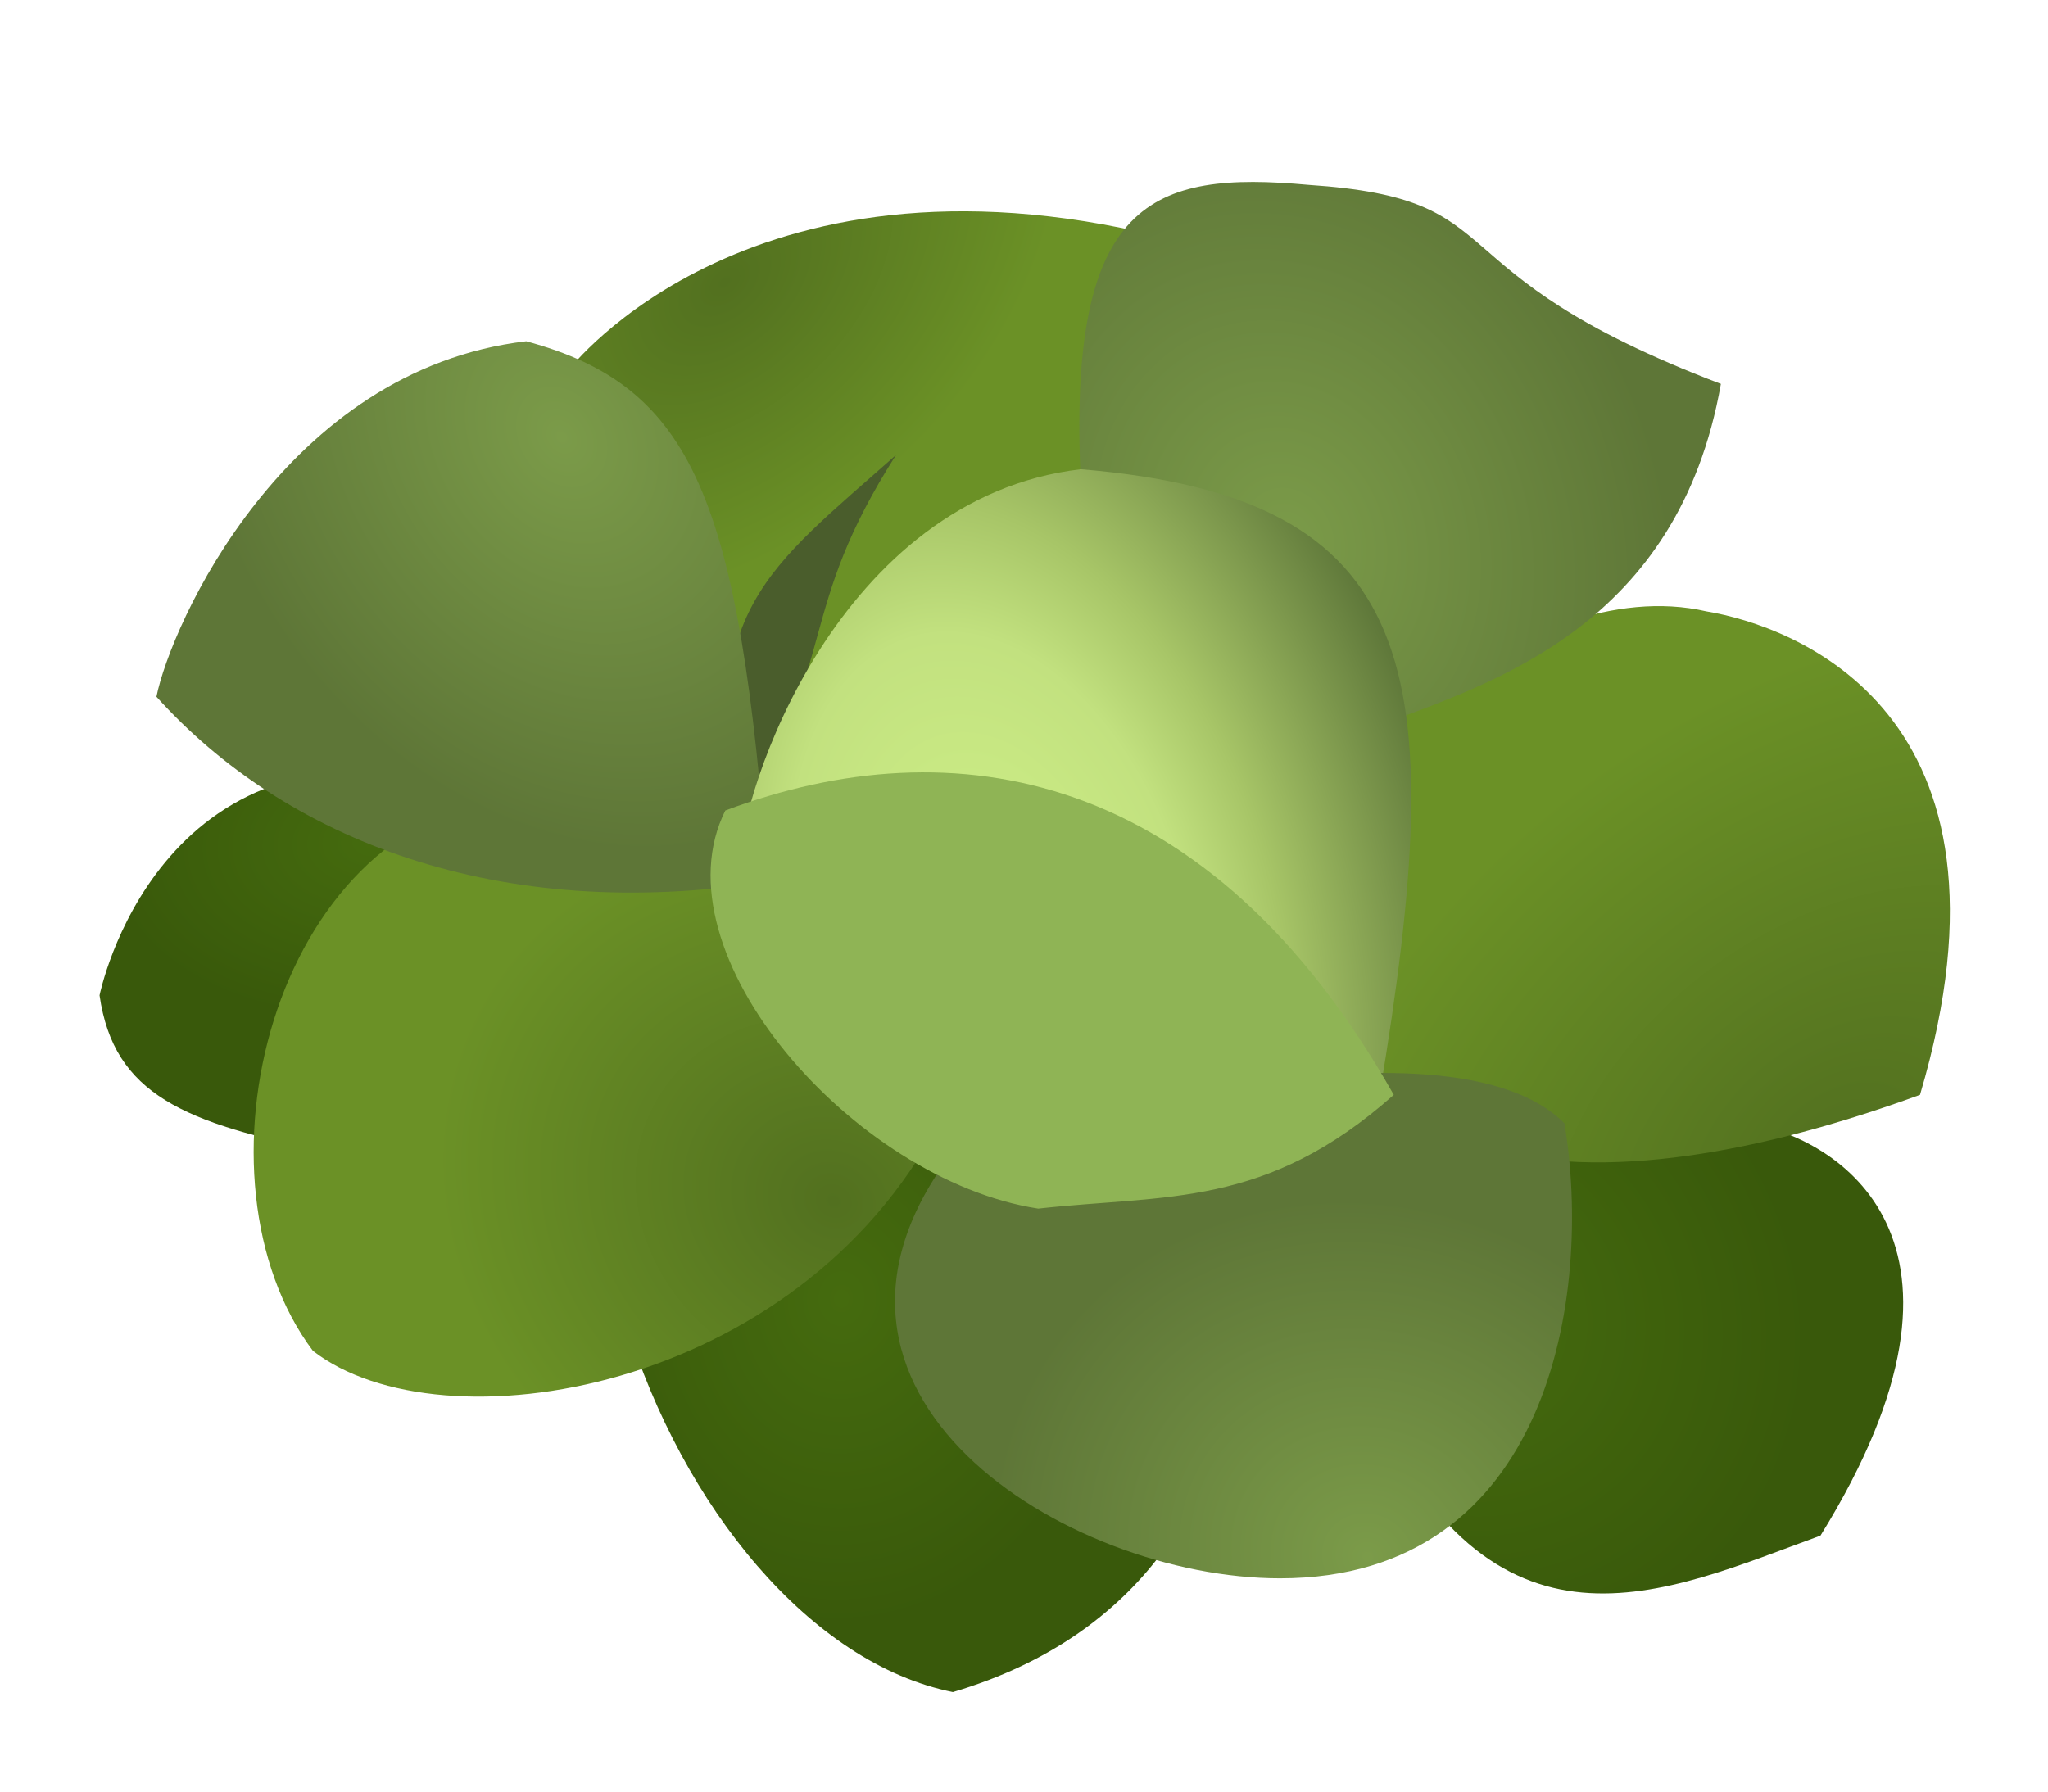
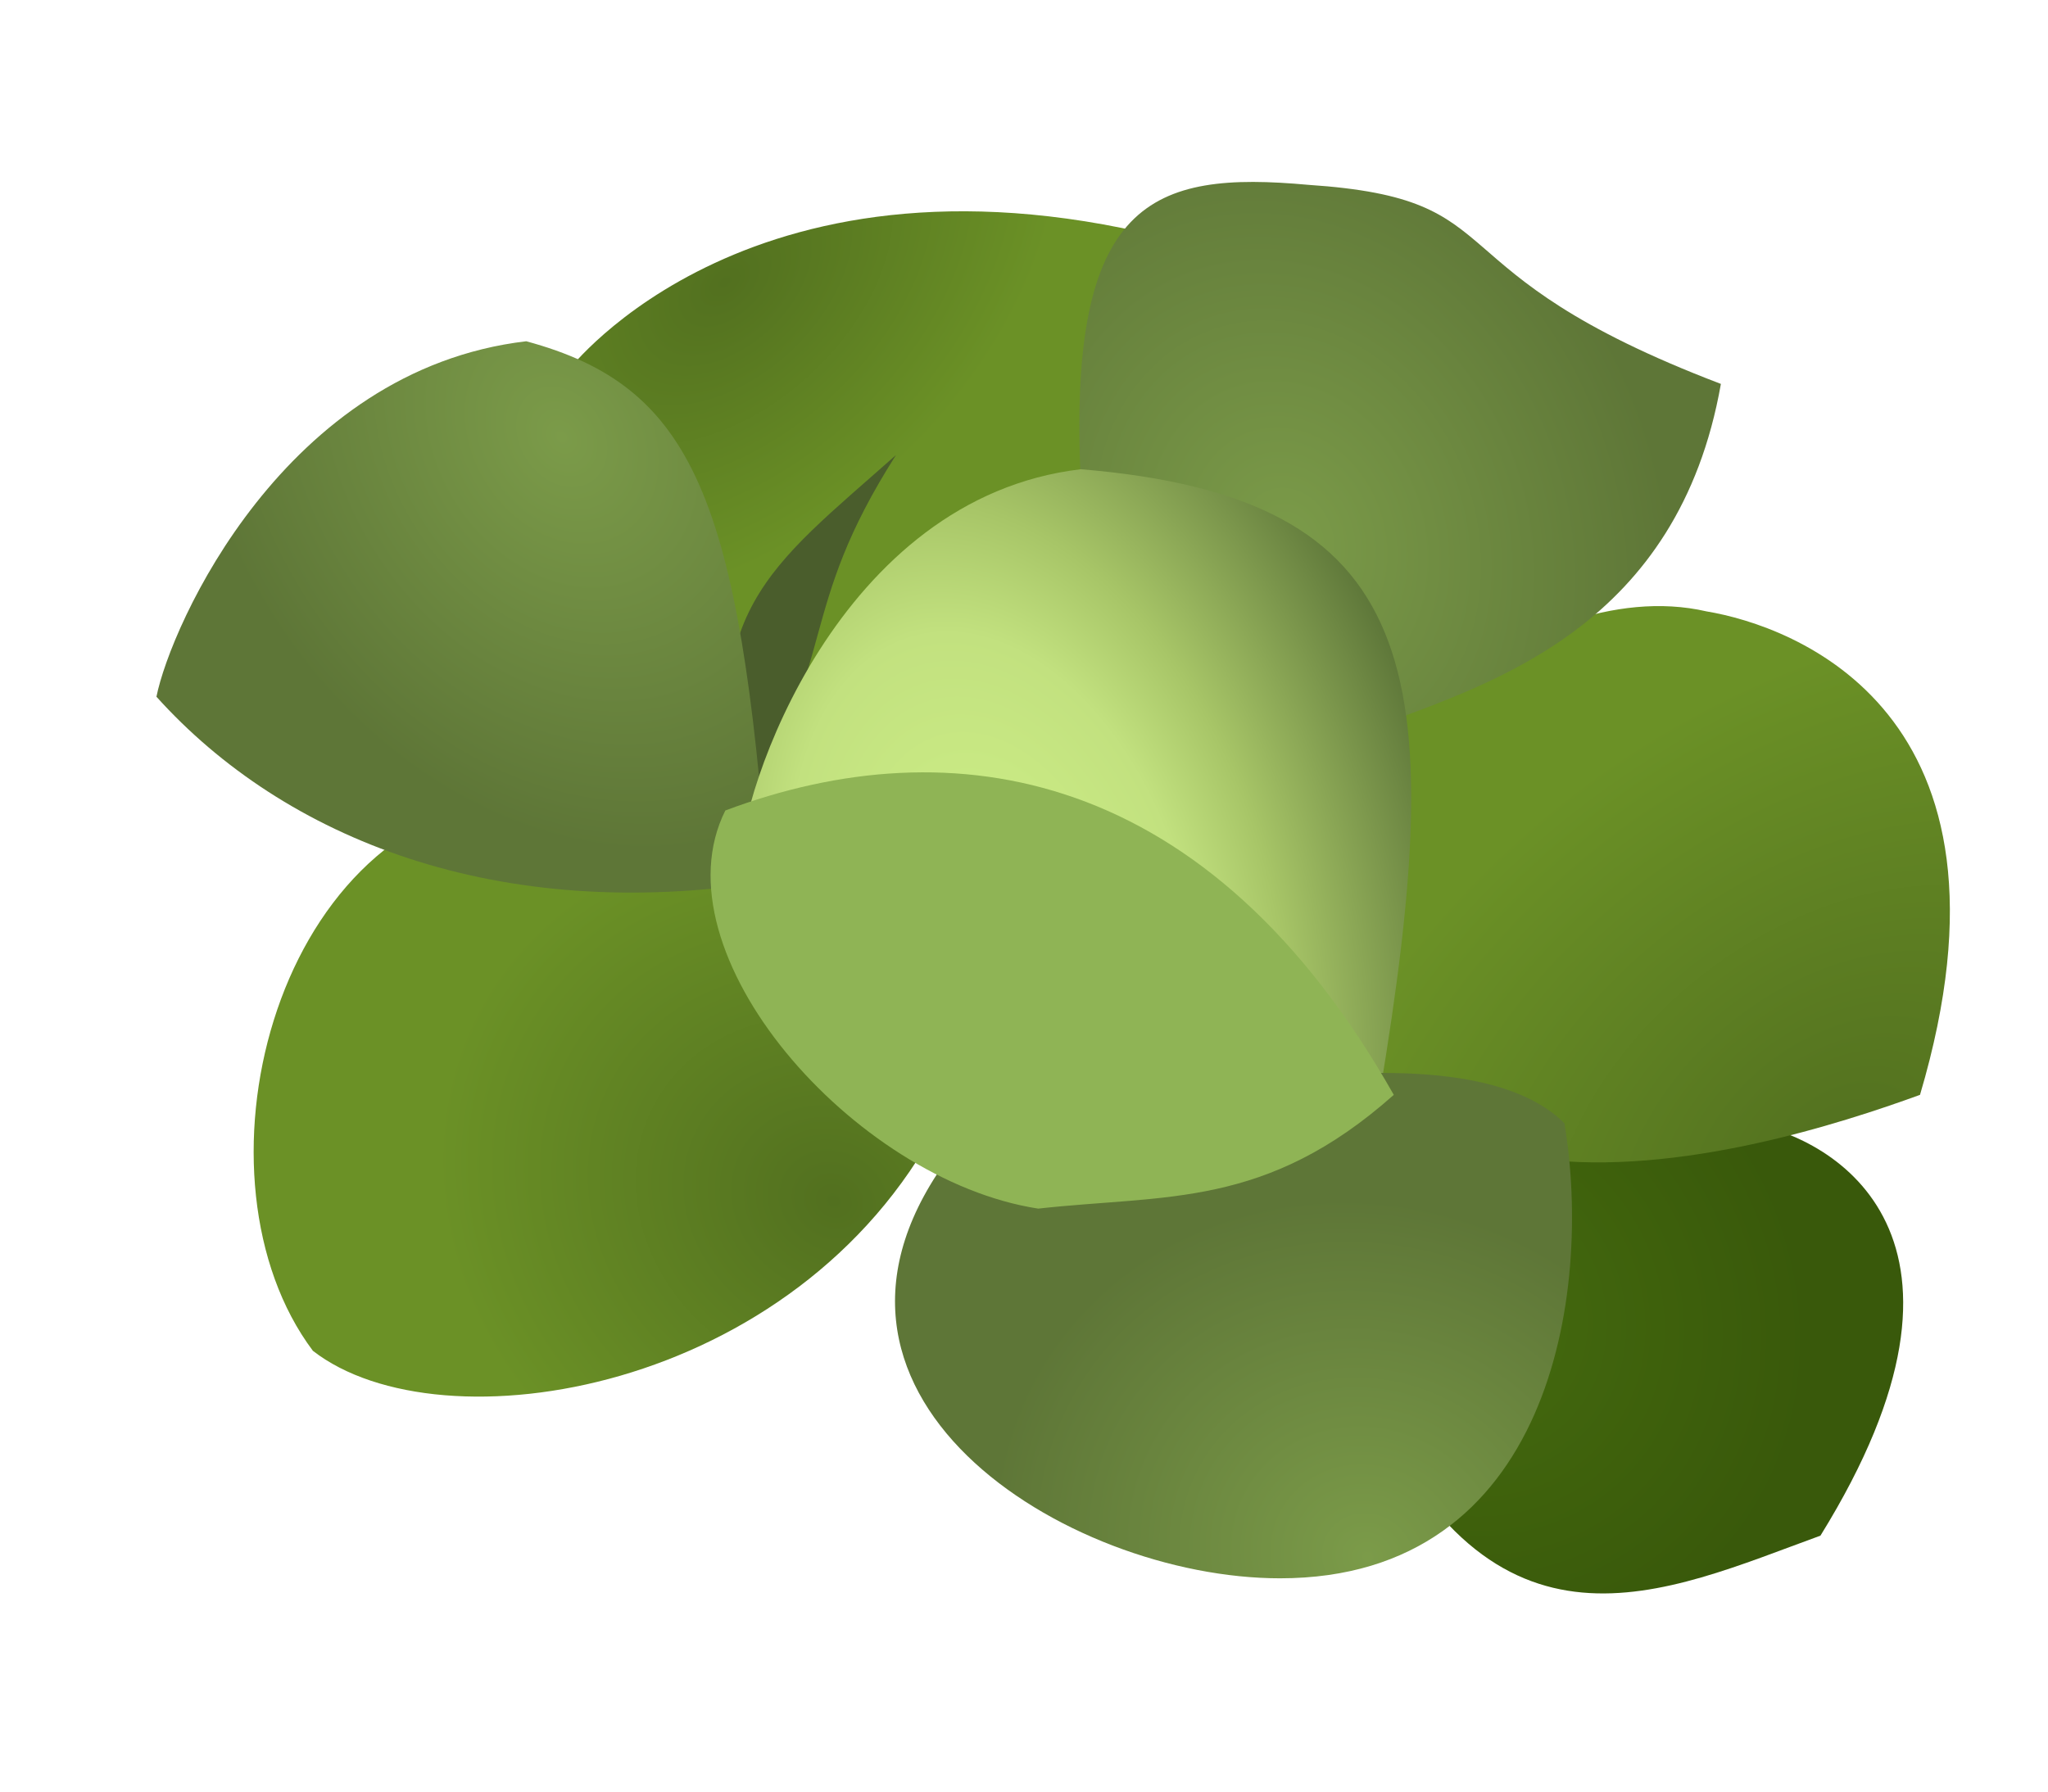
<svg xmlns="http://www.w3.org/2000/svg" xmlns:xlink="http://www.w3.org/1999/xlink" version="1.0" width="72" height="63" id="svg2">
  <defs id="defs4">
    <linearGradient id="linearGradient3351">
      <stop id="stop3353" style="stop-color:#456b0e;stop-opacity:1" offset="0" />
      <stop id="stop3355" style="stop-color:#39590b;stop-opacity:1" offset="0.887" />
      <stop id="stop3357" style="stop-color:#39590b;stop-opacity:1" offset="1" />
    </linearGradient>
    <linearGradient id="linearGradient3333">
      <stop id="stop3335" style="stop-color:#456b0e;stop-opacity:1" offset="0" />
      <stop id="stop3341" style="stop-color:#39590b;stop-opacity:1" offset="0.677" />
      <stop id="stop3337" style="stop-color:#39590b;stop-opacity:1" offset="1" />
    </linearGradient>
    <linearGradient id="linearGradient3295">
      <stop id="stop3297" style="stop-color:#7b9b49;stop-opacity:1" offset="0" />
      <stop id="stop3299" style="stop-color:#5e7637;stop-opacity:1" offset="1" />
    </linearGradient>
    <linearGradient id="linearGradient3271">
      <stop id="stop3273" style="stop-color:#52701f;stop-opacity:1" offset="0" />
      <stop id="stop3275" style="stop-color:#6b9126;stop-opacity:1" offset="1" />
    </linearGradient>
    <linearGradient id="linearGradient3251">
      <stop id="stop3253" style="stop-color:#d0f288;stop-opacity:1" offset="0" />
      <stop id="stop3375" style="stop-color:#c2e17f;stop-opacity:1" offset="0.391" />
      <stop id="stop3259" style="stop-color:#a7c567;stop-opacity:1" offset="0.561" />
      <stop id="stop3261" style="stop-color:#5f783a;stop-opacity:1" offset="0.939" />
      <stop id="stop3255" style="stop-color:#5f783a;stop-opacity:1" offset="1" />
    </linearGradient>
    <radialGradient cx="34.05" cy="33.673" r="12.306" fx="34.05" fy="33.673" id="radialGradient3257" xlink:href="#linearGradient3251" gradientUnits="userSpaceOnUse" gradientTransform="matrix(1.381,-0.366,0.581,2.196,-31.608,-28.483)" />
    <radialGradient cx="404" cy="542.824" r="11.775" fx="404" fy="542.824" id="radialGradient3277" xlink:href="#linearGradient3271" gradientUnits="userSpaceOnUse" gradientTransform="matrix(1.528,-1.223,0.849,1.062,-674.49,459.135)" />
    <radialGradient cx="368" cy="543.892" r="12.541" fx="368" fy="543.892" id="radialGradient3285" xlink:href="#linearGradient3271" gradientUnits="userSpaceOnUse" gradientTransform="matrix(0.489,-0.873,0.997,0.558,-353.909,560.867)" />
    <radialGradient cx="362.519" cy="512.315" r="11.591" fx="362.519" fy="512.315" id="radialGradient3293" xlink:href="#linearGradient3271" gradientUnits="userSpaceOnUse" gradientTransform="matrix(0.518,0.561,-0.877,0.809,626.002,-107.053)" />
    <radialGradient cx="359" cy="515.72" r="11.25" fx="359" fy="515.72" id="radialGradient3301" xlink:href="#linearGradient3295" gradientUnits="userSpaceOnUse" gradientTransform="matrix(-0.899,0.588,-0.756,-1.156,1071.375,901.295)" />
    <radialGradient cx="387" cy="557.896" r="12.4" fx="387" fy="557.896" id="radialGradient3323" xlink:href="#linearGradient3295" gradientUnits="userSpaceOnUse" gradientTransform="matrix(0.447,-0.894,0.968,0.484,-325.952,631.566)" />
    <radialGradient cx="384.849" cy="521.127" r="11.531" fx="384.849" fy="521.127" id="radialGradient3331" xlink:href="#linearGradient3295" gradientUnits="userSpaceOnUse" gradientTransform="matrix(1.084,-0.39,0.464,1.29,-274.715,-2.268)" />
    <radialGradient cx="390.5" cy="546.681" r="9.954" fx="390.5" fy="546.681" id="radialGradient3339" xlink:href="#linearGradient3333" gradientUnits="userSpaceOnUse" gradientTransform="matrix(1.304,1.358,-1.256,1.206,567.827,-642.543)" />
    <radialGradient cx="368.5" cy="546.256" r="11.279" fx="368.5" fy="546.256" id="radialGradient3349" xlink:href="#linearGradient3351" gradientUnits="userSpaceOnUse" gradientTransform="matrix(-4.4328996e-2,1.153,-0.97,-3.7313204e-2,914.786,142.025)" />
    <radialGradient cx="352" cy="530.631" r="6.75" fx="352" fy="530.631" id="radialGradient3365" xlink:href="#linearGradient3351" gradientUnits="userSpaceOnUse" gradientTransform="matrix(-1.579,0.113,-7.4067578e-2,-1.037,947.286,1040.938)" />
  </defs>
  <g transform="translate(-339,-500.862)" id="layer1">
    <path d="M 369.5,528.362 C 376,517.862 383.5,509.862 380.5,509.362 C 365.5,505.362 359,513.862 359,513.862 C 363.5,523.862 364,530.362 369.5,528.362 z" id="path3247" style="fill:url(#radialGradient3293);fill-opacity:1;fill-rule:evenodd;stroke:none;stroke-width:1px;stroke-linecap:butt;stroke-linejoin:miter;stroke-opacity:1" />
-     <path d="M 350.5,541.362 C 350.5,541.362 355,528.362 355,528.362 C 344.5,525.862 342.5,535.862 342.5,535.862 C 343,539.362 345.5,540.362 350.5,541.362 z" id="path3245" style="fill:url(#radialGradient3365);fill-opacity:1;fill-rule:evenodd;stroke:none;stroke-width:1px;stroke-linecap:butt;stroke-linejoin:miter;stroke-opacity:1" />
-     <path d="M 372.5,560.362 C 386,556.362 383,540.362 380,539.862 C 369.5,537.362 361,547.362 361,547.362 C 363,553.862 367.5,559.362 372.5,560.362 z" id="path3243" style="fill:url(#radialGradient3349);fill-opacity:1;fill-rule:evenodd;stroke:none;stroke-width:1px;stroke-linecap:butt;stroke-linejoin:miter;stroke-opacity:1" />
    <path d="M 357,528.862 C 348.5,529.862 345.5,542.362 350,548.362 C 354.5,551.862 367,549.862 372,540.362 C 367.5,529.362 363,529.862 357,528.862 z" id="path3235" style="fill:url(#radialGradient3285);fill-opacity:1;fill-rule:evenodd;stroke:none;stroke-width:1px;stroke-linecap:butt;stroke-linejoin:miter;stroke-opacity:1" />
    <path d="M 403,554.862 C 409.5,544.362 403.5,540.862 400.5,540.362 C 390,537.862 387,549.862 387,549.862 C 391.5,559.862 397.5,556.862 403,554.862 z" id="path3241" style="fill:url(#radialGradient3339);fill-opacity:1;fill-rule:evenodd;stroke:none;stroke-width:1px;stroke-linecap:butt;stroke-linejoin:miter;stroke-opacity:1" />
    <path d="M 406.5,539.362 C 410.5,525.862 402,522.862 399,522.362 C 392.5,520.862 385,528.862 385,528.862 C 383.5,546.862 401,541.362 406.5,539.362 z" id="path3239" style="fill:url(#radialGradient3277);fill-opacity:1;fill-rule:evenodd;stroke:none;stroke-width:1px;stroke-linecap:butt;stroke-linejoin:miter;stroke-opacity:1" />
    <path d="M 365,529.862 C 363.5,522.362 366,520.862 370.5,516.862 C 367,522.362 368.5,523.862 365,529.862 z" id="path3249" style="fill:#4a5d2c;fill-opacity:1;fill-rule:evenodd;stroke:none;stroke-width:1px;stroke-linecap:butt;stroke-linejoin:miter;stroke-opacity:1" />
    <path d="M 399.5,514.362 C 389,510.362 392.5,507.862 385,507.362 C 379.5,506.862 376.5,507.862 377,517.862 C 377,517.862 387.5,526.362 387.5,526.362 C 391.5,524.862 398,522.862 399.5,514.362 z" id="path3231" style="fill:url(#radialGradient3331);fill-opacity:1;fill-rule:evenodd;stroke:none;stroke-width:1px;stroke-linecap:butt;stroke-linejoin:miter;stroke-opacity:1" />
    <path d="M 357.5,512.862 C 349,513.862 345,522.862 344.5,525.362 C 349,530.362 356.5,533.362 366,531.862 C 365,518.362 363.366,514.448 357.5,512.862 z" id="path3233" style="fill:url(#radialGradient3301);fill-opacity:1;fill-rule:evenodd;stroke:none;stroke-width:1px;stroke-linecap:butt;stroke-linejoin:miter;stroke-opacity:1" />
    <path d="M 38,16.5 C 29.5,17.5 26,27.781 26,30.5 C 26,30.5 48.5,38.5 48.5,38.5 C 51,23.5 50,17.5 38,16.5 z" transform="translate(339,500.862)" id="path2457" style="fill:url(#radialGradient3257);fill-opacity:1;fill-rule:evenodd;stroke:none;stroke-width:1px;stroke-linecap:butt;stroke-linejoin:miter;stroke-opacity:1" />
    <path d="M 384,556.362 C 393.5,556.362 395,546.362 394,540.362 C 389.5,535.862 372.5,541.362 372.5,541.362 C 366,549.862 376.5,556.362 384,556.362 z" id="path3237" style="fill:url(#radialGradient3323);fill-opacity:1;fill-rule:evenodd;stroke:none;stroke-width:1px;stroke-linecap:butt;stroke-linejoin:miter;stroke-opacity:1" />
    <path d="M 364.5,529.362 C 362,534.362 369,542.362 375.5,543.362 C 380,542.862 383.5,543.362 388,539.362 C 381.5,527.862 372.5,526.362 364.5,529.362 z" id="path2459" style="fill:#8fb455;fill-opacity:1;fill-rule:evenodd;stroke:none;stroke-width:1px;stroke-linecap:butt;stroke-linejoin:miter;stroke-opacity:1" />
  </g>
</svg>